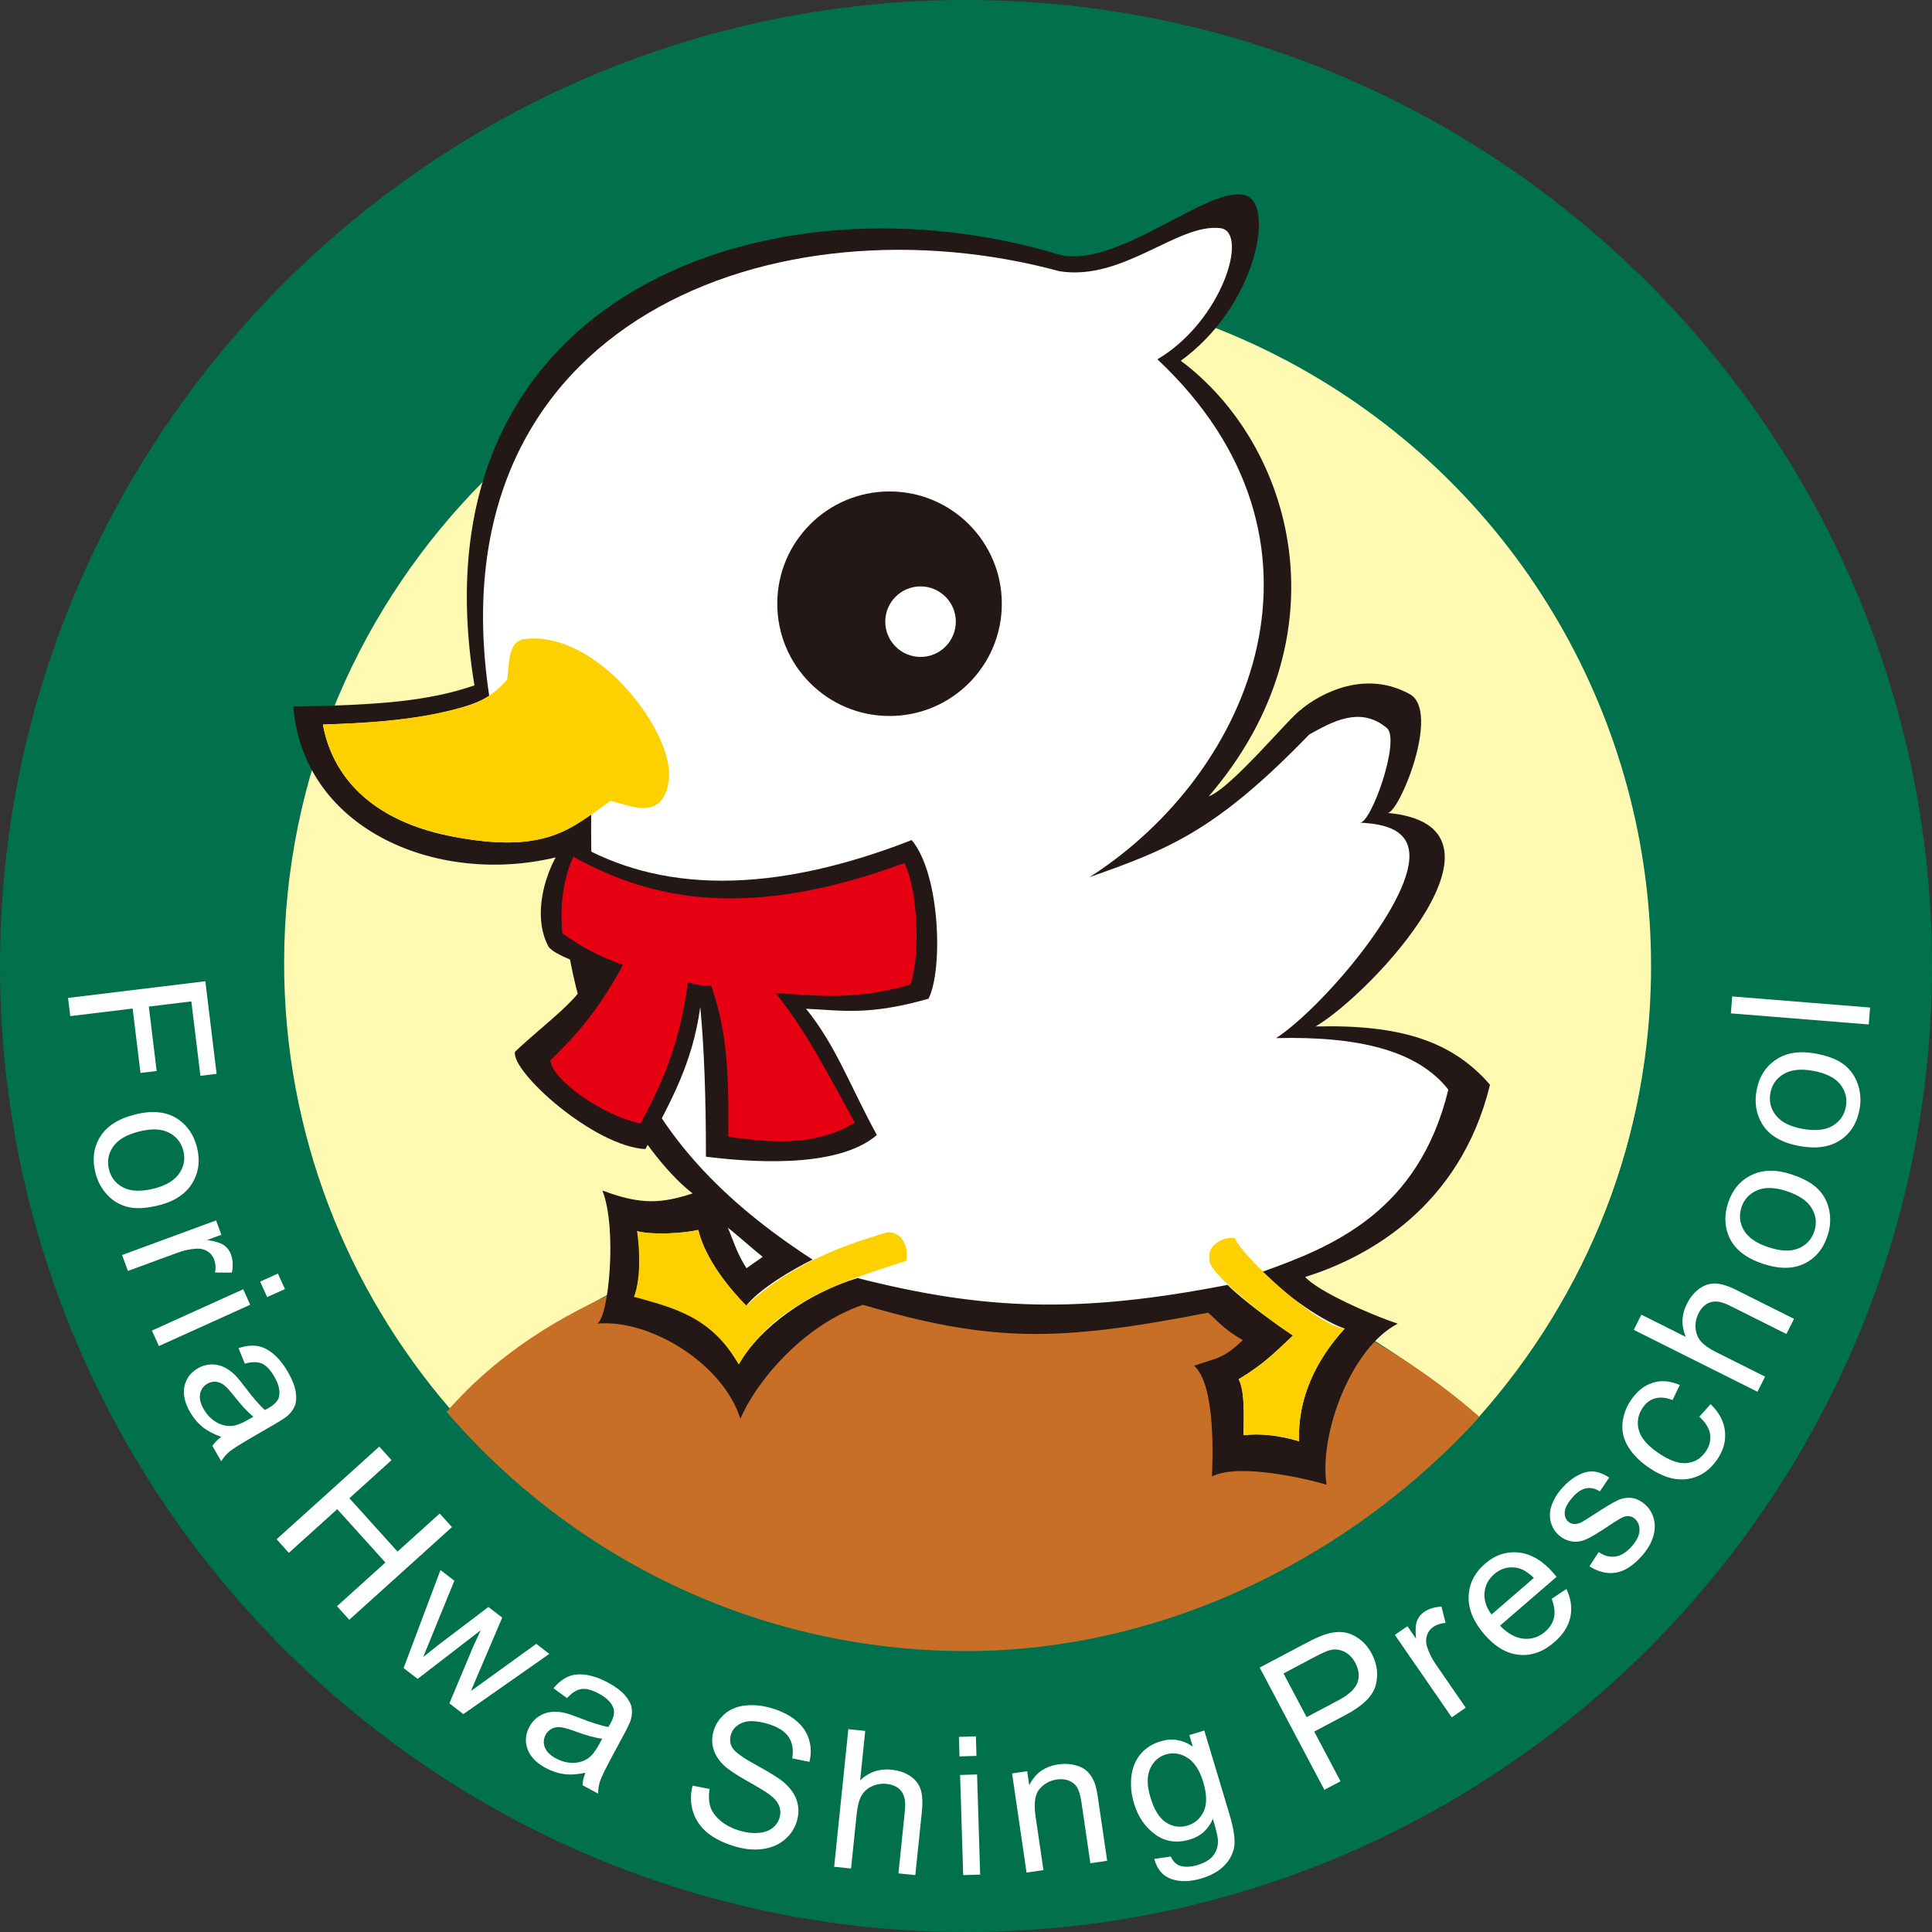
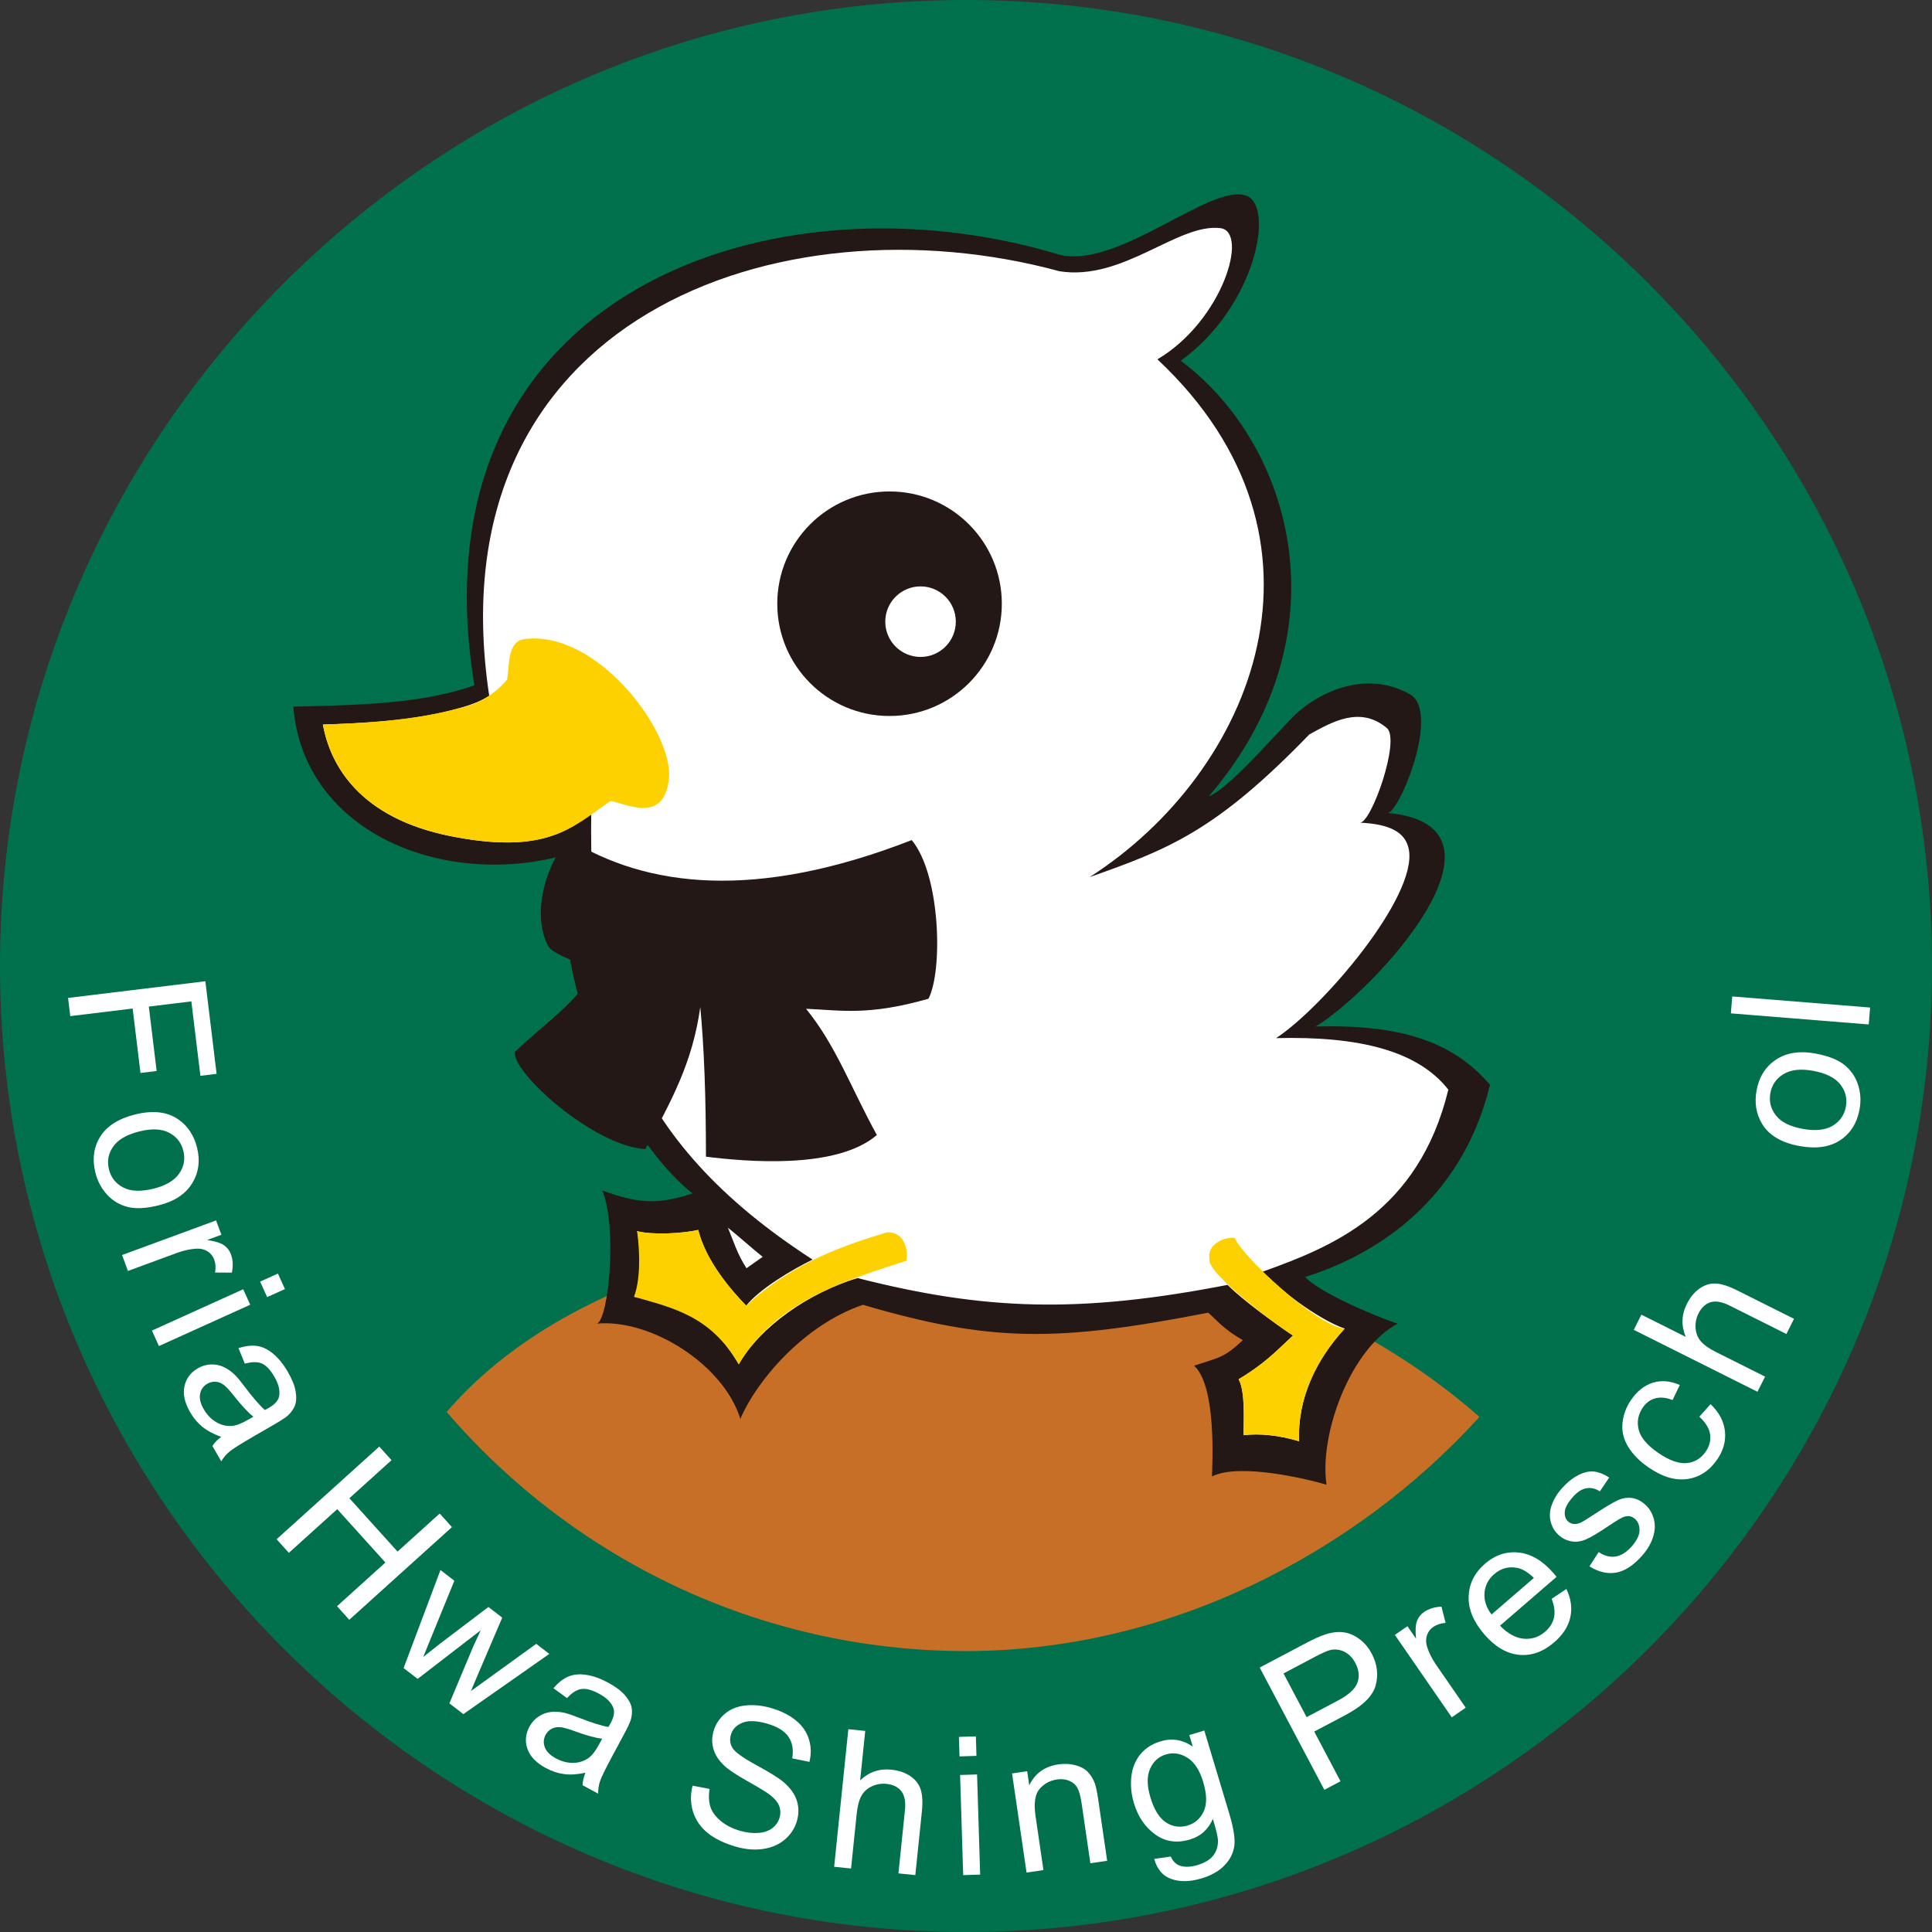
<svg xmlns="http://www.w3.org/2000/svg" version="1.1" x="0px" y="0px" width="70px" height="70px" viewBox="0 0 70 70" enable-background="new 0 0 70 70" xml:space="preserve">
  <rect x="0" y="0" width="70" height="70" fill="#333333" stroke="none" />
  <defs>
</defs>
  <path fill-rule="evenodd" clip-rule="evenodd" fill="#00714C" d="M35,0c19.277,0,35,15.723,35,35c0,19.277-15.723,35-35,35  S0,54.277,0,35C0,15.723,15.723,0,35,0L35,0z" />
-   <circle fill-rule="evenodd" clip-rule="evenodd" fill="#FFF9B1" cx="35" cy="35" r="24.821" />
  <path fill-rule="evenodd" clip-rule="evenodd" fill="#00714C" d="M34.999,2.362c18.01,0,32.7,14.69,32.7,32.7  c0,18.01-14.69,32.7-32.7,32.7S2.299,53.072,2.299,35.062  C2.299,17.052,16.988,2.362,34.999,2.362L34.999,2.362z M35.074,10.115  c13.648,0,24.78,11.132,24.78,24.78c0,6.3-2.374,12.062-6.271,16.443  c-10.865-9.229-26.718-10.313-37.292-0.312c-3.734-4.341-5.997-9.979-5.997-16.131  C10.294,21.247,21.426,10.115,35.074,10.115L35.074,10.115z" />
  <path fill="#FFFFFF" d="M2.466,36.157l4.974-0.605l0.408,3.355L7.261,38.979l-0.328-2.697l-1.541,0.188  l0.284,2.334L5.09,38.875l-0.284-2.334l-2.26,0.275L2.466,36.157z" />
  <path fill="#FFFFFF" d="M4.881,40.383c0.652-0.165,1.18-0.105,1.585,0.178  c0.337,0.237,0.561,0.573,0.671,1.008c0.122,0.484,0.063,0.919-0.176,1.307  c-0.239,0.387-0.639,0.651-1.198,0.792c-0.453,0.114-0.826,0.136-1.12,0.066  s-0.545-0.217-0.754-0.44s-0.353-0.489-0.43-0.795c-0.125-0.493-0.067-0.931,0.172-1.314  C3.871,40.8,4.287,40.534,4.881,40.383z M5.036,40.997c-0.451,0.114-0.763,0.297-0.938,0.551  c-0.175,0.253-0.225,0.529-0.149,0.827c0.075,0.296,0.25,0.514,0.524,0.654  c0.275,0.14,0.644,0.151,1.105,0.035c0.436-0.11,0.74-0.292,0.915-0.546s0.224-0.529,0.15-0.822  c-0.075-0.298-0.249-0.518-0.522-0.658C5.849,40.896,5.487,40.883,5.036,40.997z" />
  <path fill="#FFFFFF" d="M4.423,45.472l3.406-1.254L8.021,44.738l-0.517,0.19  c0.291,0.043,0.495,0.107,0.613,0.191c0.118,0.084,0.202,0.193,0.251,0.328  c0.072,0.195,0.083,0.416,0.033,0.662l-0.609-0.002c0.031-0.172,0.021-0.328-0.031-0.469  c-0.046-0.126-0.126-0.226-0.239-0.298c-0.113-0.072-0.245-0.105-0.395-0.099  c-0.229,0.012-0.465,0.062-0.709,0.152l-1.783,0.656L4.423,45.472z" />
  <path fill="#FFFFFF" d="M5.505,48.209l3.307-1.497l0.254,0.561L5.758,48.77L5.505,48.209z M9.425,46.435  l0.645-0.291l0.254,0.561l-0.645,0.291L9.425,46.435z" />
  <path fill="#FFFFFF" d="M8.017,52.061c-0.282-0.1-0.51-0.222-0.684-0.364  c-0.175-0.143-0.322-0.318-0.443-0.528c-0.199-0.345-0.269-0.659-0.207-0.942  c0.062-0.283,0.224-0.5,0.486-0.652c0.154-0.089,0.315-0.135,0.482-0.139  c0.168-0.004,0.323,0.029,0.465,0.098c0.143,0.069,0.274,0.163,0.396,0.282  c0.088,0.088,0.206,0.231,0.354,0.427c0.3,0.4,0.544,0.682,0.733,0.844  c0.074-0.04,0.121-0.066,0.141-0.077c0.217-0.125,0.341-0.264,0.372-0.416  c0.042-0.206-0.015-0.443-0.17-0.711c-0.145-0.25-0.295-0.41-0.452-0.479  s-0.363-0.067-0.619,0.004l-0.23-0.562c0.25-0.082,0.475-0.108,0.675-0.079  c0.2,0.029,0.396,0.125,0.589,0.288c0.192,0.162,0.367,0.379,0.523,0.649  c0.155,0.269,0.25,0.504,0.284,0.709c0.034,0.204,0.025,0.373-0.024,0.507  c-0.05,0.134-0.139,0.259-0.267,0.375c-0.08,0.07-0.239,0.173-0.476,0.311l-0.71,0.41  c-0.495,0.287-0.802,0.479-0.92,0.577c-0.118,0.099-0.218,0.216-0.299,0.353l-0.321-0.557  C7.769,52.272,7.878,52.162,8.017,52.061z M9.181,51.329c-0.19-0.148-0.425-0.399-0.704-0.753  c-0.158-0.201-0.283-0.335-0.375-0.403s-0.19-0.104-0.294-0.11s-0.203,0.019-0.296,0.072  c-0.142,0.082-0.229,0.204-0.262,0.366c-0.033,0.163,0.011,0.347,0.13,0.554  c0.119,0.205,0.269,0.362,0.451,0.47s0.373,0.154,0.572,0.139c0.153-0.012,0.347-0.086,0.582-0.222  L9.181,51.329z" />
  <path fill="#FFFFFF" d="M10.022,55.77l3.72-3.357l0.444,0.492l-1.527,1.379l1.745,1.933l1.527-1.379  l0.444,0.492l-3.72,3.358l-0.444-0.492l1.753-1.583l-1.745-1.933l-1.753,1.583L10.022,55.77z" />
  <path fill="#FFFFFF" d="M14.623,60.438l1.336-3.553l0.503,0.388l-0.822,2.012l-0.305,0.749  c0.031-0.025,0.233-0.185,0.606-0.479l1.755-1.331l0.501,0.386l-0.855,1.999l-0.28,0.66  l0.593-0.428l1.774-1.282l0.474,0.365l-3.115,2.182l-0.506-0.39l0.87-2.074l0.267-0.576  l-2.287,1.763L14.623,60.438z" />
  <path fill="#FFFFFF" d="M21.211,64.23c-0.292,0.062-0.55,0.079-0.774,0.049  c-0.223-0.03-0.441-0.102-0.654-0.216c-0.351-0.189-0.575-0.42-0.671-0.693  c-0.097-0.273-0.073-0.543,0.071-0.81c0.084-0.157,0.197-0.28,0.338-0.372  c0.141-0.091,0.29-0.145,0.448-0.161c0.157-0.016,0.319-0.005,0.485,0.032  c0.121,0.029,0.296,0.088,0.525,0.178c0.466,0.183,0.821,0.294,1.066,0.334  c0.042-0.073,0.068-0.12,0.08-0.14c0.119-0.221,0.151-0.403,0.098-0.549  c-0.073-0.197-0.246-0.369-0.518-0.516c-0.255-0.137-0.467-0.194-0.637-0.17  s-0.344,0.133-0.524,0.329l-0.491-0.357c0.17-0.201,0.348-0.341,0.533-0.421  c0.186-0.08,0.403-0.102,0.652-0.064c0.25,0.037,0.511,0.129,0.786,0.277  c0.273,0.147,0.478,0.299,0.613,0.455c0.136,0.156,0.218,0.304,0.246,0.445s0.018,0.293-0.03,0.459  c-0.032,0.102-0.112,0.273-0.242,0.514l-0.389,0.722c-0.271,0.504-0.431,0.828-0.479,0.974  c-0.049,0.146-0.072,0.298-0.07,0.458l-0.566-0.305C21.112,64.54,21.146,64.389,21.211,64.23z   M21.818,62.996c-0.24-0.026-0.572-0.116-0.995-0.272c-0.24-0.088-0.417-0.136-0.531-0.146  c-0.114-0.009-0.217,0.011-0.309,0.061s-0.163,0.123-0.214,0.217  c-0.078,0.145-0.088,0.294-0.03,0.45c0.058,0.155,0.191,0.289,0.402,0.403  c0.208,0.112,0.418,0.167,0.63,0.163c0.211-0.004,0.398-0.064,0.56-0.182  c0.124-0.091,0.25-0.256,0.379-0.495L21.818,62.996z" />
  <path fill="#FFFFFF" d="M25.093,64.698l0.617,0.119c-0.04,0.25-0.03,0.466,0.03,0.65  c0.06,0.184,0.186,0.355,0.378,0.513c0.192,0.158,0.425,0.275,0.699,0.354  c0.243,0.069,0.468,0.094,0.675,0.075c0.207-0.019,0.374-0.079,0.5-0.179  s0.211-0.225,0.254-0.374c0.043-0.151,0.037-0.295-0.019-0.434  c-0.056-0.138-0.173-0.273-0.353-0.408c-0.115-0.087-0.379-0.247-0.791-0.479  c-0.413-0.232-0.694-0.421-0.845-0.565c-0.196-0.186-0.325-0.384-0.387-0.595  s-0.062-0.427,0.001-0.648c0.069-0.244,0.203-0.451,0.401-0.624c0.198-0.172,0.445-0.275,0.742-0.309  s0.607-0.005,0.931,0.087c0.357,0.102,0.656,0.249,0.896,0.441c0.24,0.193,0.402,0.422,0.485,0.687  c0.084,0.266,0.09,0.541,0.021,0.827l-0.625-0.128c0.054-0.314,0.008-0.576-0.137-0.785  c-0.145-0.209-0.403-0.367-0.773-0.473c-0.386-0.11-0.687-0.119-0.903-0.028  c-0.217,0.091-0.354,0.236-0.41,0.436c-0.049,0.173-0.027,0.334,0.065,0.481  c0.091,0.146,0.379,0.353,0.864,0.617s0.812,0.469,0.979,0.611c0.244,0.209,0.404,0.432,0.481,0.668  c0.077,0.237,0.079,0.484,0.005,0.743c-0.073,0.256-0.215,0.477-0.427,0.662  s-0.473,0.301-0.784,0.349c-0.311,0.048-0.638,0.022-0.982-0.075  c-0.436-0.125-0.783-0.292-1.042-0.503c-0.258-0.211-0.435-0.468-0.53-0.771  C25.016,65.337,25.01,65.023,25.093,64.698z" />
  <path fill="#FFFFFF" d="M30.223,67.636l0.514-4.984l0.612,0.063l-0.184,1.789  c0.32-0.302,0.697-0.43,1.132-0.385c0.268,0.028,0.494,0.104,0.681,0.23  c0.187,0.126,0.312,0.286,0.378,0.48c0.065,0.195,0.081,0.469,0.044,0.822l-0.236,2.288  l-0.612-0.063l0.236-2.288c0.031-0.306-0.012-0.536-0.13-0.688  c-0.118-0.153-0.298-0.242-0.541-0.267c-0.181-0.019-0.357,0.011-0.526,0.088  s-0.296,0.193-0.381,0.347s-0.142,0.373-0.171,0.656l-0.204,1.976L30.223,67.636z" />
  <path fill="#FFFFFF" d="M34.765,63.638l-0.022-0.707l0.615-0.019l0.021,0.707L34.765,63.638z M34.898,67.939  l-0.112-3.628l0.615-0.019l0.112,3.628L34.898,67.939z" />
  <path fill="#FFFFFF" d="M37.194,67.847l-0.525-3.592l0.548-0.08l0.075,0.511  c0.206-0.433,0.558-0.686,1.057-0.759c0.216-0.032,0.421-0.022,0.614,0.029s0.344,0.134,0.453,0.247  c0.108,0.113,0.193,0.254,0.255,0.422c0.039,0.109,0.079,0.305,0.121,0.587l0.323,2.208l-0.609,0.089  l-0.319-2.185c-0.036-0.248-0.087-0.43-0.152-0.546c-0.065-0.116-0.164-0.202-0.295-0.257  s-0.278-0.072-0.44-0.048c-0.259,0.038-0.471,0.153-0.635,0.345  c-0.165,0.192-0.213,0.518-0.146,0.978l0.287,1.961L37.194,67.847z" />
  <path fill="#FFFFFF" d="M41.82,67.352l0.599-0.087c0.077,0.169,0.182,0.278,0.315,0.326  c0.179,0.065,0.395,0.06,0.648-0.016c0.272-0.082,0.467-0.2,0.583-0.354  c0.116-0.154,0.17-0.337,0.164-0.549c-0.006-0.129-0.067-0.386-0.185-0.769  c-0.166,0.381-0.441,0.629-0.826,0.744c-0.478,0.144-0.899,0.083-1.265-0.184  c-0.366-0.266-0.621-0.64-0.766-1.123c-0.1-0.332-0.131-0.656-0.096-0.972  s0.145-0.585,0.327-0.807s0.427-0.378,0.735-0.471c0.41-0.124,0.798-0.059,1.164,0.192  l-0.126-0.419l0.543-0.163l0.903,3.005c0.163,0.541,0.223,0.941,0.181,1.2  c-0.042,0.259-0.164,0.49-0.363,0.692c-0.2,0.203-0.474,0.357-0.823,0.461  c-0.415,0.125-0.778,0.132-1.089,0.022C42.132,67.974,41.924,67.729,41.82,67.352z M41.68,65.117  c0.137,0.456,0.328,0.762,0.572,0.917c0.244,0.155,0.502,0.191,0.775,0.109  c0.271-0.082,0.466-0.254,0.587-0.517c0.121-0.264,0.114-0.618-0.02-1.063  c-0.128-0.426-0.319-0.718-0.573-0.877c-0.253-0.159-0.514-0.199-0.78-0.119  c-0.262,0.079-0.452,0.252-0.572,0.52C41.551,64.354,41.554,64.698,41.68,65.117z" />
  <path fill="#FFFFFF" d="M47.984,64.849l-2.343-4.43l1.671-0.883c0.294-0.156,0.526-0.26,0.696-0.314  c0.237-0.079,0.456-0.106,0.656-0.083s0.395,0.104,0.581,0.24c0.187,0.136,0.338,0.314,0.454,0.533  c0.199,0.377,0.248,0.759,0.146,1.146c-0.102,0.388-0.466,0.747-1.092,1.079l-1.136,0.601l0.952,1.801  L47.984,64.849z M47.341,62.215l1.145-0.606c0.378-0.2,0.61-0.413,0.695-0.638  c0.084-0.225,0.059-0.465-0.076-0.721c-0.098-0.186-0.229-0.319-0.392-0.402  c-0.164-0.082-0.333-0.104-0.508-0.065c-0.113,0.026-0.302,0.109-0.568,0.25l-1.133,0.599L47.341,62.215  z" />
  <path fill="#FFFFFF" d="M52.6,62.222l-2.062-2.987l0.456-0.314l0.312,0.453  c-0.03-0.292-0.019-0.506,0.033-0.641c0.052-0.136,0.137-0.244,0.255-0.326  c0.17-0.118,0.382-0.183,0.633-0.196l0.15,0.59c-0.174,0.012-0.323,0.061-0.447,0.146  c-0.111,0.077-0.188,0.178-0.229,0.306s-0.042,0.263,0.003,0.407  c0.068,0.219,0.176,0.435,0.323,0.649l1.079,1.564L52.6,62.222z" />
  <path fill="#FFFFFF" d="M56.22,57.928l0.533-0.356c0.167,0.347,0.215,0.687,0.144,1.019  c-0.071,0.333-0.267,0.637-0.585,0.912c-0.402,0.347-0.827,0.499-1.276,0.454  c-0.449-0.044-0.867-0.29-1.252-0.736c-0.399-0.462-0.59-0.923-0.572-1.384  s0.216-0.855,0.596-1.183c0.367-0.317,0.775-0.451,1.224-0.402c0.449,0.049,0.869,0.3,1.261,0.754  c0.023,0.028,0.059,0.07,0.104,0.126l-2.049,1.769c0.278,0.287,0.562,0.444,0.854,0.472  s0.553-0.057,0.782-0.255c0.171-0.147,0.278-0.318,0.321-0.512  C56.347,58.412,56.319,58.186,56.22,57.928z M54.041,58.496l1.534-1.325  c-0.22-0.213-0.428-0.336-0.625-0.368c-0.303-0.051-0.573,0.025-0.81,0.229  c-0.214,0.185-0.332,0.412-0.354,0.681C53.765,57.981,53.85,58.242,54.041,58.496z" />
  <path fill="#FFFFFF" d="M57.588,56.753l0.334-0.518c0.205,0.137,0.407,0.19,0.608,0.161  c0.201-0.03,0.395-0.149,0.582-0.358c0.188-0.211,0.285-0.405,0.29-0.584  c0.005-0.179-0.05-0.319-0.165-0.423c-0.104-0.093-0.226-0.12-0.366-0.084  c-0.097,0.026-0.288,0.137-0.574,0.33c-0.386,0.261-0.667,0.428-0.846,0.503  s-0.352,0.096-0.521,0.065s-0.321-0.105-0.453-0.224c-0.121-0.108-0.208-0.235-0.261-0.382  c-0.054-0.147-0.072-0.298-0.055-0.454c0.011-0.119,0.053-0.256,0.127-0.412  c0.073-0.156,0.173-0.304,0.299-0.445c0.189-0.212,0.387-0.372,0.591-0.478s0.394-0.15,0.566-0.134  c0.173,0.017,0.359,0.089,0.561,0.217l-0.34,0.503c-0.158-0.104-0.319-0.142-0.484-0.114  c-0.166,0.028-0.328,0.131-0.487,0.31c-0.188,0.211-0.288,0.393-0.299,0.544  c-0.011,0.152,0.031,0.271,0.125,0.354c0.059,0.053,0.129,0.082,0.21,0.087  c0.083,0.006,0.176-0.016,0.279-0.067c0.058-0.03,0.218-0.131,0.479-0.3  c0.376-0.247,0.65-0.41,0.82-0.489c0.169-0.079,0.34-0.108,0.511-0.087  c0.17,0.021,0.334,0.102,0.49,0.241c0.153,0.136,0.257,0.31,0.312,0.52  c0.056,0.21,0.045,0.432-0.031,0.666c-0.077,0.234-0.209,0.458-0.399,0.67  c-0.314,0.352-0.626,0.555-0.938,0.608S57.921,56.959,57.588,56.753z" />
  <path fill="#FFFFFF" d="M61.57,51.33l0.407-0.455c0.306,0.291,0.479,0.615,0.52,0.973  c0.04,0.358-0.052,0.701-0.276,1.027c-0.281,0.41-0.641,0.647-1.08,0.712  c-0.438,0.065-0.908-0.074-1.407-0.417c-0.323-0.222-0.569-0.469-0.738-0.743  c-0.169-0.273-0.239-0.561-0.21-0.863c0.029-0.302,0.132-0.582,0.309-0.839  c0.223-0.325,0.488-0.535,0.794-0.628c0.306-0.094,0.63-0.066,0.973,0.084l-0.262,0.545  c-0.233-0.091-0.442-0.112-0.625-0.062c-0.183,0.049-0.333,0.159-0.449,0.328  c-0.175,0.255-0.226,0.526-0.153,0.811c0.074,0.286,0.309,0.564,0.705,0.836  c0.402,0.276,0.747,0.399,1.035,0.371c0.288-0.029,0.517-0.167,0.688-0.416  c0.137-0.199,0.19-0.407,0.159-0.625C61.929,51.753,61.799,51.54,61.57,51.33z" />
  <path fill="#FFFFFF" d="M63.676,50.426l-4.481-2.243l0.275-0.55l1.608,0.805  c-0.169-0.405-0.156-0.804,0.04-1.195c0.12-0.24,0.272-0.425,0.456-0.555  s0.378-0.191,0.584-0.184c0.205,0.007,0.467,0.09,0.785,0.25l2.057,1.029l-0.275,0.55l-2.057-1.029  c-0.275-0.138-0.505-0.179-0.69-0.122s-0.332,0.194-0.441,0.412  c-0.082,0.163-0.116,0.338-0.103,0.524c0.013,0.186,0.076,0.346,0.19,0.479  c0.114,0.134,0.298,0.264,0.553,0.392l1.776,0.889L63.676,50.426z" />
-   <path fill="#FFFFFF" d="M63.881,45.791c-0.639-0.211-1.053-0.544-1.243-1  c-0.158-0.381-0.166-0.784-0.025-1.21c0.157-0.474,0.439-0.81,0.85-1.008  c0.41-0.198,0.888-0.207,1.436-0.026c0.444,0.146,0.771,0.328,0.981,0.545  c0.21,0.217,0.344,0.476,0.4,0.777s0.036,0.601-0.063,0.902  c-0.16,0.483-0.443,0.822-0.851,1.017S64.463,45.983,63.881,45.791z M64.08,45.191  c0.441,0.146,0.804,0.159,1.087,0.039s0.473-0.326,0.569-0.618c0.096-0.29,0.065-0.568-0.092-0.834  c-0.157-0.265-0.462-0.473-0.914-0.622c-0.426-0.141-0.781-0.15-1.064-0.029  c-0.284,0.121-0.473,0.326-0.568,0.614c-0.097,0.292-0.067,0.57,0.087,0.835  C63.34,44.84,63.638,45.045,64.08,45.191z" />
  <path fill="#FFFFFF" d="M65.209,41.525c-0.662-0.119-1.119-0.391-1.371-0.815  c-0.209-0.355-0.275-0.753-0.195-1.195c0.088-0.491,0.321-0.864,0.698-1.118  c0.378-0.254,0.851-0.33,1.418-0.229c0.46,0.083,0.809,0.216,1.048,0.401  c0.239,0.186,0.408,0.423,0.506,0.712c0.098,0.29,0.12,0.59,0.064,0.902  c-0.09,0.5-0.323,0.875-0.699,1.126S65.812,41.633,65.209,41.525z M65.321,40.902  c0.458,0.082,0.818,0.043,1.082-0.115c0.263-0.159,0.422-0.39,0.477-0.692  c0.054-0.3-0.016-0.571-0.208-0.812c-0.193-0.24-0.524-0.403-0.993-0.487  c-0.442-0.079-0.795-0.039-1.059,0.121c-0.264,0.16-0.422,0.389-0.476,0.688  c-0.054,0.303,0.014,0.574,0.205,0.814C64.539,40.659,64.863,40.82,65.321,40.902z" />
  <path fill="#FFFFFF" d="M67.708,37.118l-4.995-0.402l0.049-0.613l4.995,0.402L67.708,37.118z" />
  <path fill-rule="evenodd" clip-rule="evenodd" fill="#C86F27" d="M53.604,51.337C49.057,56.337,42.263,59.821,35,59.821  c-7.51,0-14.259-3.365-18.816-8.663C23.465,42.679,42.944,41.97,53.604,51.337L53.604,51.337z" />
  <path fill-rule="evenodd" clip-rule="evenodd" fill="#231815" d="M38.378,9.227c2.157,0.533,5.51-2.627,6.788-2.133  c1.024,0.397,0.318,4.021-2.384,5.977c4.095,3.06,6.011,9.969,1.012,15.783  c0.826-0.301,2.98-2.924,3.34-3.138c0.311-0.28,2.087-1.592,3.944-0.566  c1.138,0.629-0.399,4.35-0.81,4.303c5.105,0.463-0.549,6.524-2.602,7.738  c3.044-0.076,4.947,0.518,6.319,2.112c-1.083,4.454-4.481,6.277-6.696,6.963  c0.457,0.524,2.39,1.372,3.352,1.694c-1.681,0.874-2.852,3.97-2.579,5.833  c-0.752-0.222-3.176-0.793-4.15-0.298c0.008-0.406,0.178-3.271-0.649-4.014  c0.92-0.305,1.073-0.273,1.768-0.925c-0.708-0.402-0.979-0.761-1.257-0.995  c-5.489,1.068-7.87,1.075-12.507-0.285c-2.155,0.727-3.875,2.782-4.442,4.132  c-0.603-1.953-3.219-3.623-5.192-3.452c0.416-0.174,0.741-3.447,0.192-4.822  c1.443,0.543,2.168,0.458,3.271,0.106c-1.338-1.009-4.771-5.145-4.795-12.216  c-4.341,1.124-9.305-0.909-9.674-5.422c3.045-0.06,4.825-0.177,6.563-0.768  C14.836,10.553,28.041,6.094,38.378,9.227L38.378,9.227z" />
  <path fill-rule="evenodd" clip-rule="evenodd" fill="#FFFFFF" d="M38.389,9.828  c2.308,0.365,4.277-1.746,5.826-1.562c1.047,0.124,0.085,3.355-2.28,4.753  c6.963,6.528,3.476,14.965-2.455,18.76c2.827-1.001,4.546-1.64,7.958-5.168  c0.791-0.433,1.835-1.06,2.812-0.23c0.502,0.426-0.573,3.472-0.983,3.425  c1.073,0.049,1.666,0.337,1.78,0.984c0.305,1.714-3.142,5.734-4.812,6.823  c3.044-0.076,5.146,0.47,6.241,1.867c-1.083,4.455-4.242,5.705-6.739,6.599  c0.456,0.524,2.023,1.736,2.985,2.058c-1.028,1.115-1.72,2.53-1.653,4.082  c-0.752-0.221-1.41-0.288-2.018-0.219c0.008-0.405,0.078-1.587-0.173-2.025  c0.92-0.558,1.275-0.936,1.971-1.587c-0.713-0.483-1.773-1.238-2.373-1.834  c-5.344,1.037-8.768,0.933-13.406-0.248c-1.756,0.524-3.539,1.774-4.304,3.124  c-1.027-1.756-2.388-2.359-3.796-2.444c0.416-0.175,0.279-2.366,0.089-2.38  c0.554,0.146,1.66,0.09,2.239-0.042c0.273,1.102,1.15,2.139,1.737,2.744  c0.493-0.611,1.63-1.29,2.406-1.671c-6.743-4.358-8.107-9.263-8.02-16.165  c-1.08,0.874-2.354,1.364-5.075,0.827c-3.318-0.656-4.38-2.569-4.646-4.046  c1.269-0.043,3.254-0.111,4.954-0.598c0.351-0.101,0.739-0.229,1.071-0.445  C15.667,11.518,28.241,7.072,38.389,9.828L38.389,9.828z" />
  <path fill-rule="evenodd" clip-rule="evenodd" fill="#FDD000" d="M48.722,48.135  c-1.028,1.115-1.72,2.53-1.653,4.082c-0.752-0.221-1.41-0.288-2.018-0.219  c0.008-0.405,0.078-1.587-0.173-2.025c0.92-0.558,1.275-0.936,1.971-1.587  c-0.314-0.157-3.184-2.261-3.025-2.776c-0.099-0.429,0.399-0.8,0.916-0.758  C44.942,45.456,47.747,48.084,48.722,48.135L48.722,48.135z" />
  <path fill-rule="evenodd" clip-rule="evenodd" fill="#FDD000" d="M26.767,49.428  c-1.027-1.756-2.388-2.041-3.796-2.444c0.217-0.573,0.232-1.484,0.112-2.38  c0.553,0.146,1.637,0.09,2.215-0.042c0.273,1.102,1.15,2.139,1.737,2.744  c1.742-1.613,3.693-2.227,5.11-2.658c0.601-0.02,0.769,0.6,0.698,1.03  C30.534,46.424,28.106,47.173,26.767,49.428L26.767,49.428z" />
  <path fill-rule="evenodd" clip-rule="evenodd" fill="#FDD000" d="M16.346,30.296c-3.318-0.656-4.38-2.569-4.646-4.046  c1.269-0.043,3.252-0.121,4.954-0.598c0.679-0.134,1.303-0.52,1.72-1.034  c0.09-0.561,0.013-1.387,0.634-1.464c2.643-0.332,5.411,3.385,5.228,5.066  c-0.183,1.68-1.61,0.864-2.12,0.801C20.709,30.007,19.801,30.978,16.346,30.296L16.346,30.296z" />
  <circle fill-rule="evenodd" clip-rule="evenodd" fill="#231815" cx="32.23" cy="21.874" r="4.068" />
  <circle fill-rule="evenodd" clip-rule="evenodd" fill="#FFFFFF" cx="33.353" cy="22.524" r="1.278" />
  <path fill-rule="evenodd" clip-rule="evenodd" fill="#231815" d="M20.59,30.393  c2.832,1.764,6.794,2.247,12.443,0.045c1.047,1.256,1.134,4.735,0.607,5.748  c-2.193,0.627-3.178,0.416-4.436,0.364c1.094,1.346,1.62,2.854,2.567,4.574  c-1.479,1.271-4.802,0.957-6.193,0.785c0-2.134-0.064-3.936-0.206-5.423  c-0.279,2.023-1.045,3.396-1.989,5.148c-1.862-0.099-4.863-2.795-4.725-3.525  c1.243-1.174,2.216-1.75,2.903-3.001c-0.309-0.111-1.485-0.5-1.69-0.812  C19.19,33.015,19.897,31.153,20.59,30.393L20.59,30.393z" />
-   <path fill-rule="evenodd" clip-rule="evenodd" fill="#E60012" d="M20.774,31.041  c2.832,1.574,6.343,2.313,11.993,0.229c0.506,1.013,0.577,3.394,0.214,4.405  c-2.193,0.627-3.621,0.36-4.878,0.309c1.094,1.346,1.917,2.965,2.865,4.685  c-1.479,0.926-3.188,0.697-4.58,0.524c0-1.826,0.04-3.65-0.625-5.481  c-0.331,0.012-0.61-0.043-0.837-0.127c-0.279,2.022-0.772,3.367-1.716,5.119  c-1.417-0.281-3.276-1.651-3.267-2.295c1.243-1.173,1.942-2.194,2.63-3.446  c-0.994-0.367-1.486-0.652-2.199-1.148C20.256,32.533,20.509,31.611,20.774,31.041L20.774,31.041z" />
  <path fill-rule="evenodd" clip-rule="evenodd" fill="#FFFFFF" d="M26.373,44.481  c0.381,0.303,0.879,0.754,1.26,1.057c-0.196,0.137-0.391,0.274-0.586,0.412  C26.715,45.45,26.559,44.921,26.373,44.481L26.373,44.481z" />
</svg>